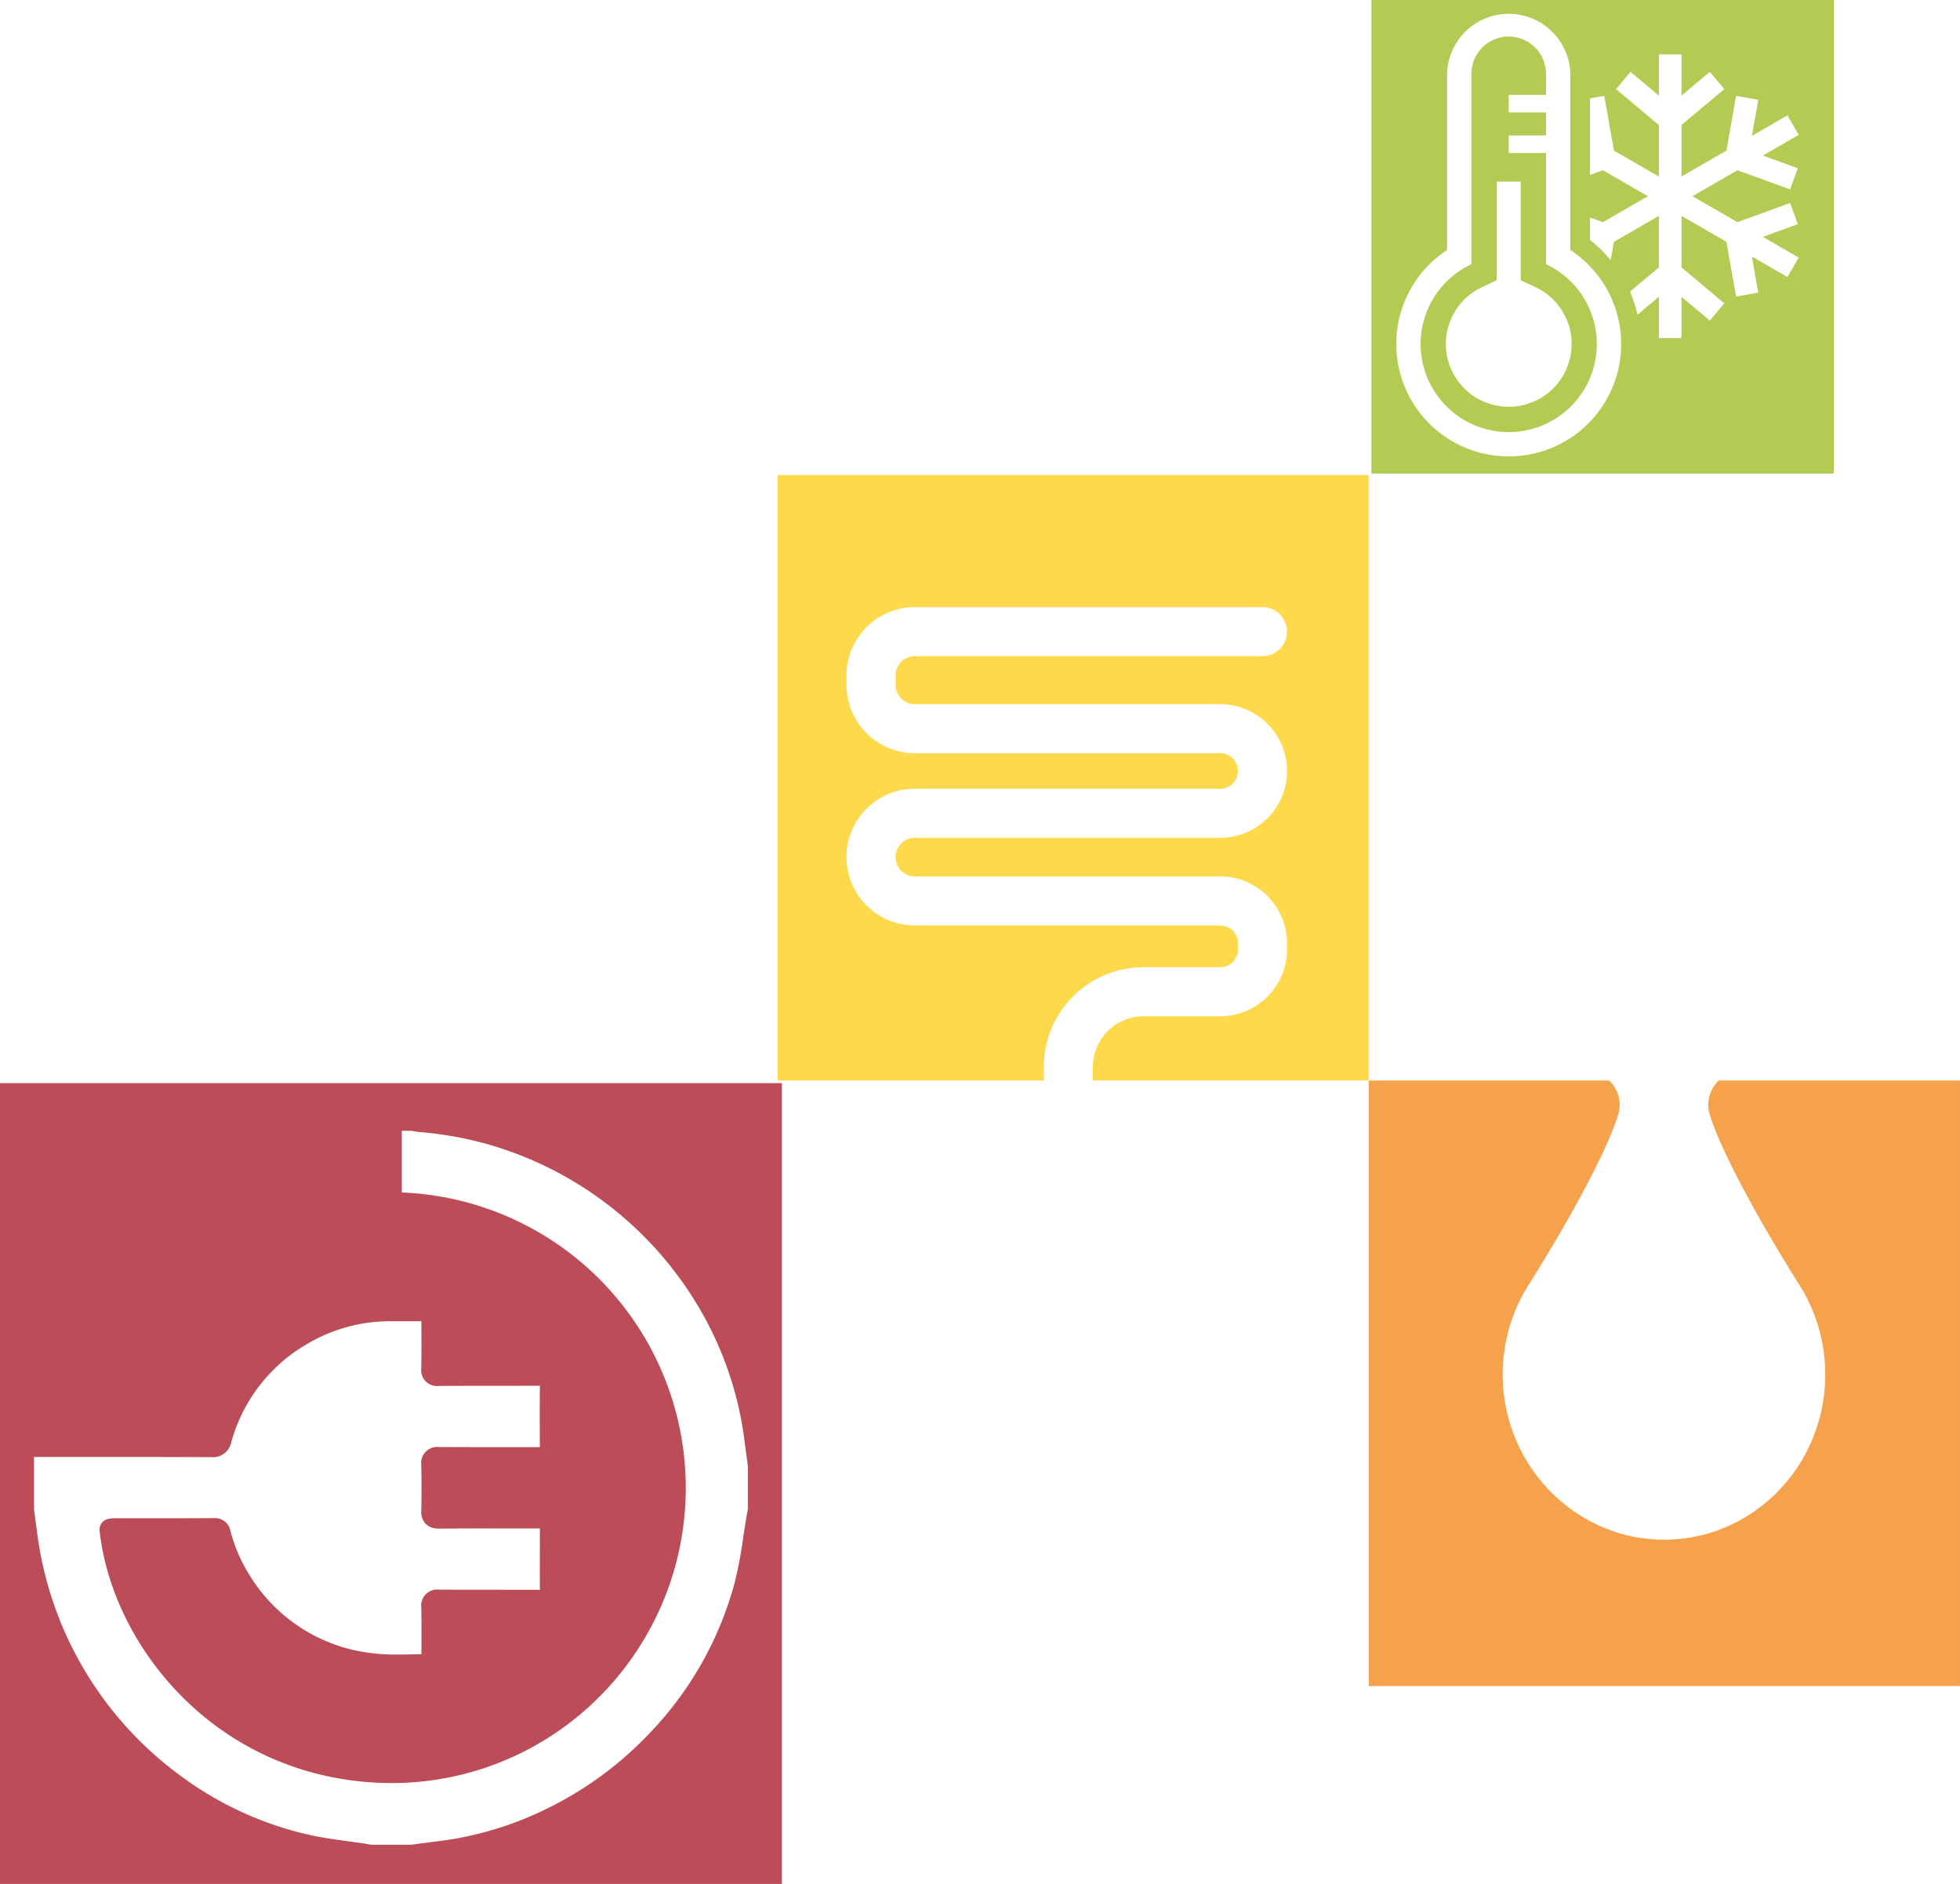
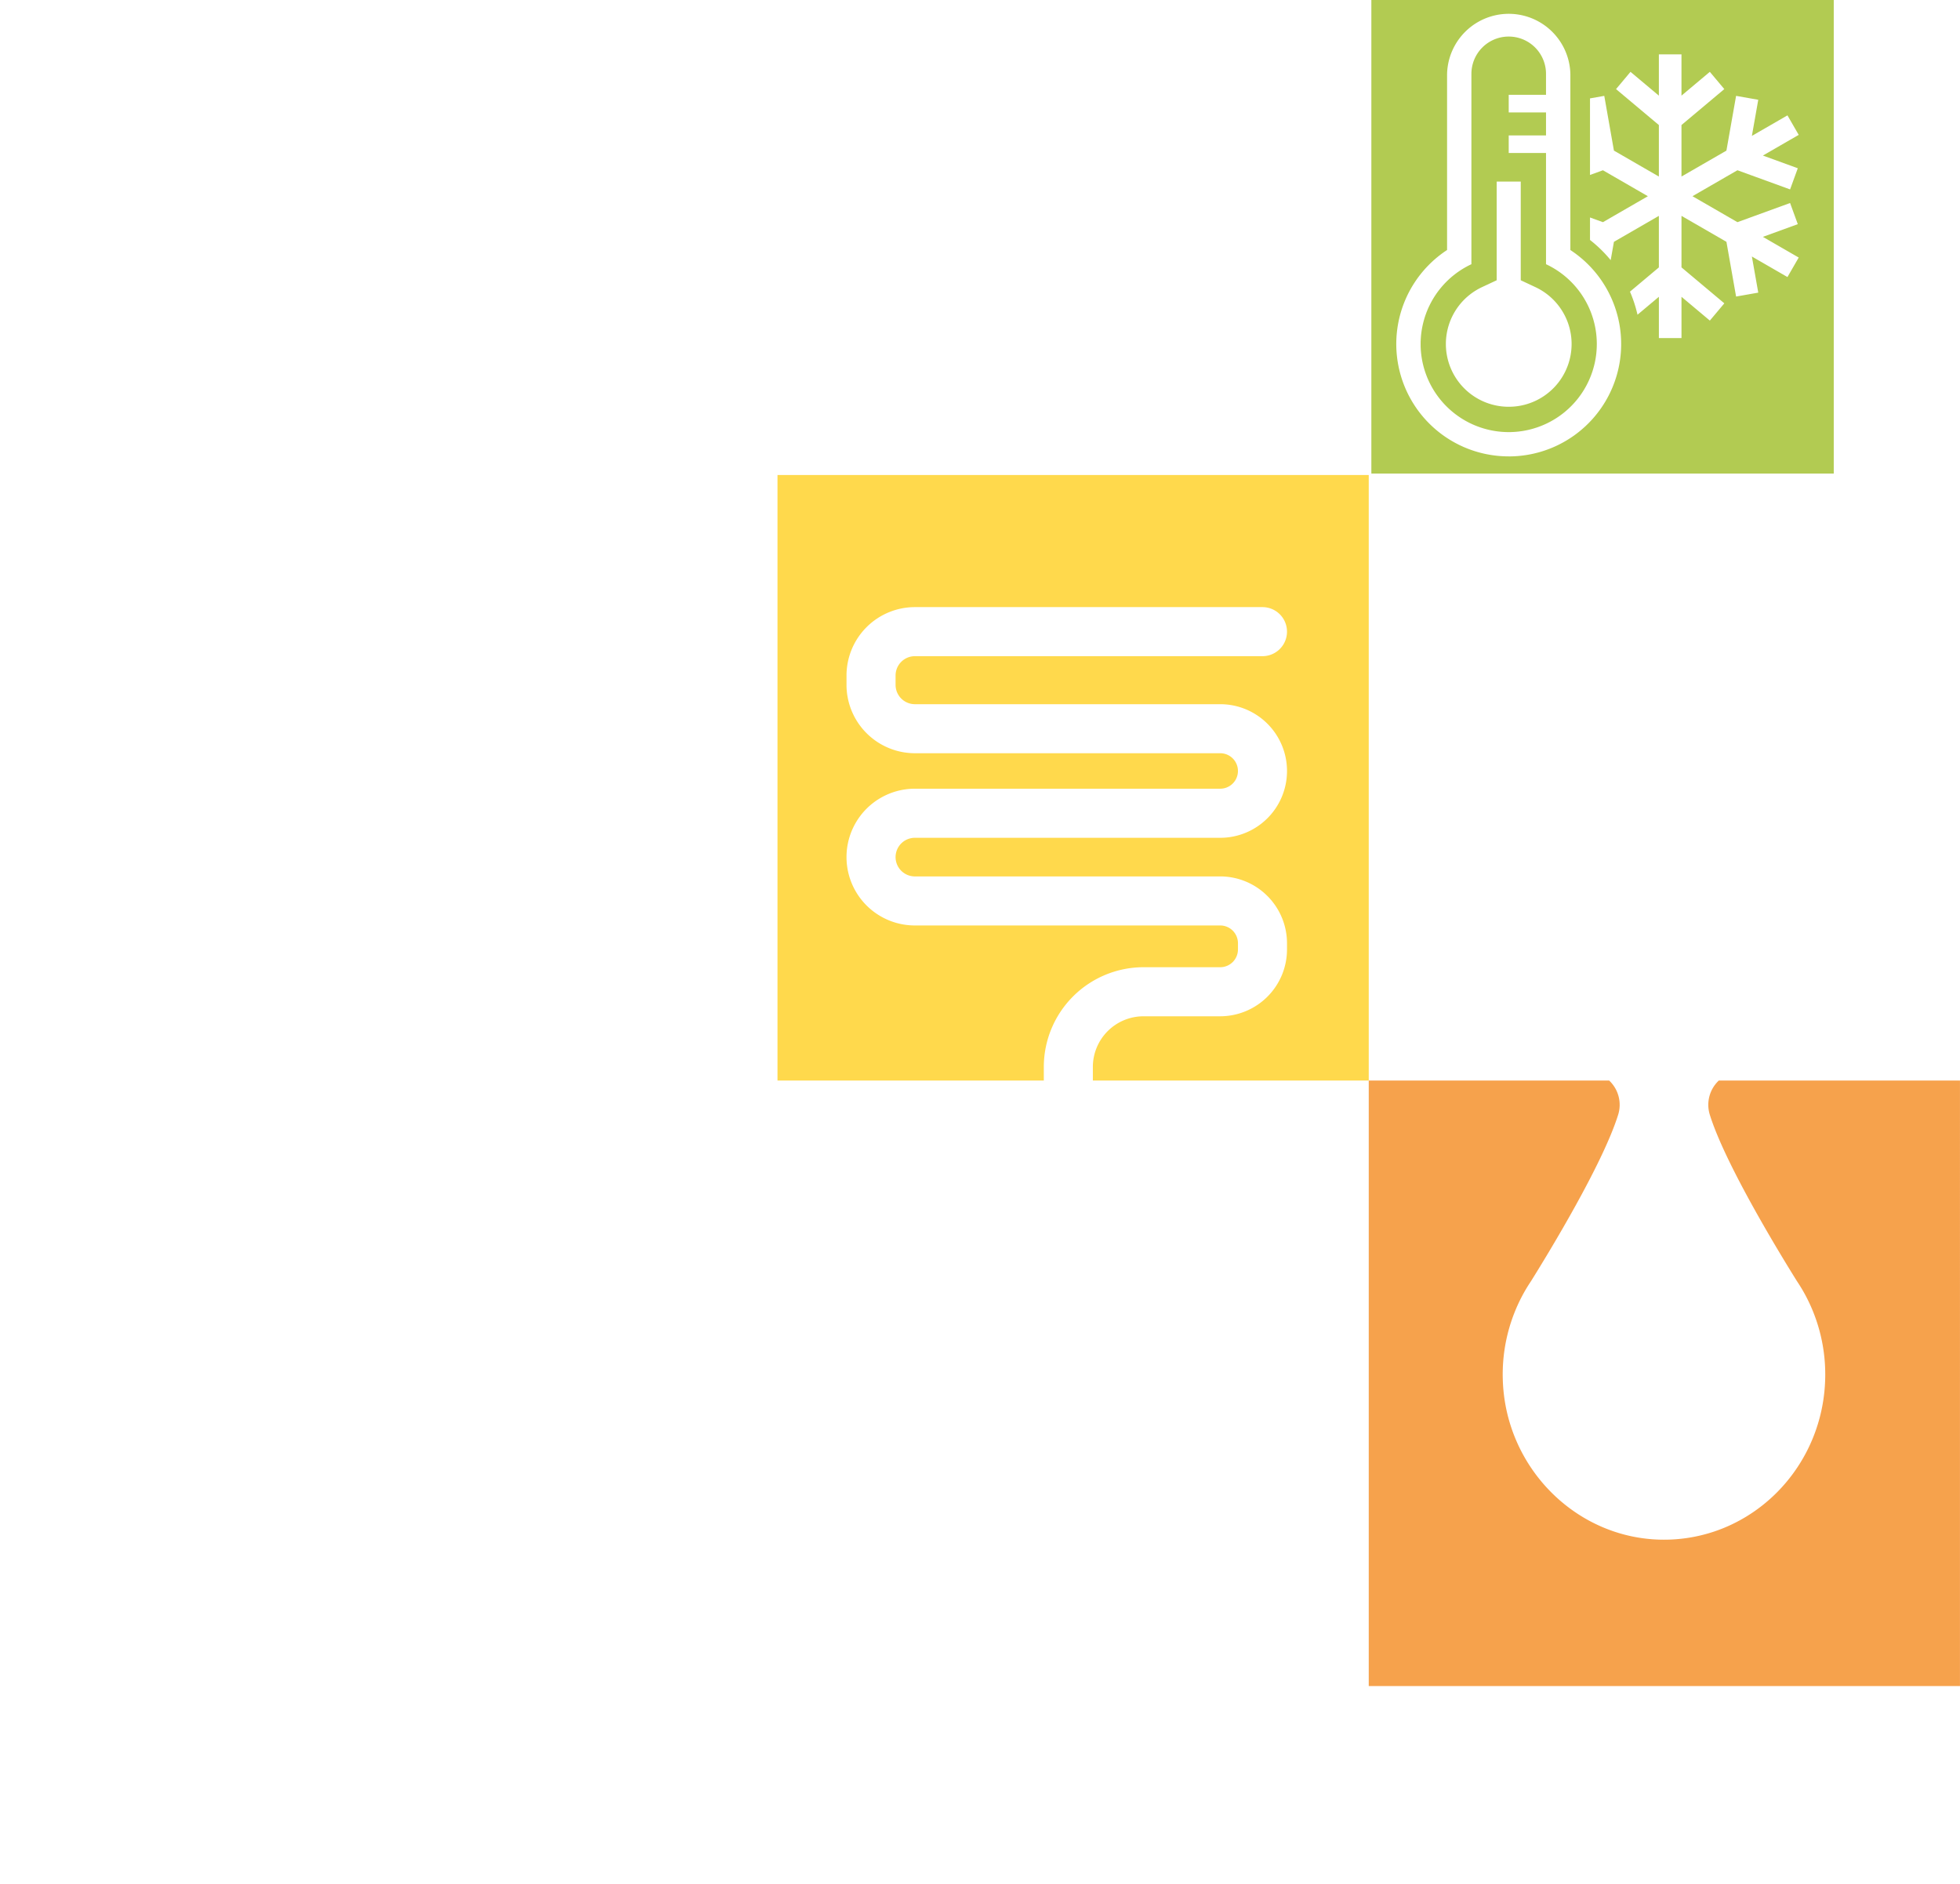
<svg xmlns="http://www.w3.org/2000/svg" id="Composant_26_1" data-name="Composant 26 – 1" width="534" height="513.266" viewBox="0 0 534 513.266">
  <g id="Groupe_262" data-name="Groupe 262" transform="translate(211.827)" opacity="0.7">
    <path id="Tracé_327" data-name="Tracé 327" d="M177.772,60.464h5.811a9.075,9.075,0,0,1,2.442,9.364l-.038.117c-4.262,13.486-18.9,37.506-23.671,45.15-.516.769-1.012,1.552-1.481,2.355l-.036.055,0,0a45.677,45.677,0,0,0-6.177,24.808c.878,23.761,20.048,42.905,43.265,43.241,24.557.357,44.572-19.922,44.572-44.987a45.6,45.6,0,0,0-6.21-23.062l0,0-.035-.055c-.469-.8-.966-1.585-1.481-2.355-4.772-7.645-19.412-31.665-23.671-45.15-.014-.041-.027-.079-.038-.12a9.067,9.067,0,0,1,2.442-9.361h65.7V225.43H118.088V60.464Z" transform="translate(42.999 233.918)" fill="#f27a00" />
    <path id="Tracé_328" data-name="Tracé 328" d="M220.13,60.465V225.431H144.965v-3.713a13.809,13.809,0,0,1,13.794-13.792h20.9a18.224,18.224,0,0,0,18.2-18.2v-1.705a18.224,18.224,0,0,0-18.2-18.2H96.475a5.26,5.26,0,0,1,0-10.52h83.186a18.2,18.2,0,1,0,0-36.4H96.475a5.266,5.266,0,0,1-5.26-5.26v-2.562a5.266,5.266,0,0,1,5.26-5.26h94.7a6.683,6.683,0,1,0,0-13.366h-94.7a18.649,18.649,0,0,0-18.629,18.626v2.562A18.65,18.65,0,0,0,96.475,136.26h83.186a4.833,4.833,0,1,1,0,9.666H96.475a18.629,18.629,0,0,0,0,37.258h83.186a4.84,4.84,0,0,1,4.835,4.835v1.705a4.84,4.84,0,0,1-4.835,4.835h-20.9a27.19,27.19,0,0,0-27.16,27.16v3.713H59.043V60.465Z" transform="translate(-59.043 68.951)" fill="#ffc900" />
    <g id="Groupe_261" data-name="Groupe 261" transform="translate(161.8)">
      <path id="Tracé_325" data-name="Tracé 325" d="M162.182,66.637V14.879a10.163,10.163,0,1,1,20.325,0V20.49H172.345v4.79h10.163v6.267H172.345v4.79h10.163v30.3a24,24,0,1,1-20.325,0m10.163,38.839a17.1,17.1,0,0,0,7.24-32.607l-3.962-1.858V44.129h-6.557V71.011L165.1,72.868a17.106,17.106,0,0,0,7.244,32.609" transform="translate(-134.924 5.344)" fill="#91b508" />
      <path id="Tracé_326" data-name="Tracé 326" d="M244.064,129.013H118.086V0H244.064ZM190.6,85.743l5.821-4.882V92.107h6.158V80.859l7.726,6.484,3.945-4.7-11.671-9.794V58.813l12.245,7.069,2.631,14.912,6.04-1.067-1.737-9.84,9.691,5.594,3.066-5.313-9.759-5.635,9.51-3.461-2.1-5.763-14.345,5.221-12.249-7.073,12.249-7.071,14.345,5.221,2.1-5.765-9.51-3.461,9.759-5.633-3.066-5.313-9.691,5.594,1.737-9.84-6.04-1.067L214.82,41.036,202.575,48.1V34.065l11.671-9.791-3.945-4.7-7.726,6.482V14.811h-6.158V26.059l-7.728-6.484-3.943,4.7,11.671,9.794V48.1l-12.245-7.069-2.631-14.912-3.888.687V47.669l3.521-1.282,12.247,7.073-12.247,7.071-3.521-1.28v6.124a36.2,36.2,0,0,1,5.637,5.5l.881-4.991,12.245-7.069v14.04l-7.875,6.606a35.6,35.6,0,0,1,2.055,6.284m-35.09,38.6a30.615,30.615,0,0,0,16.8-56.224V20.224a16.8,16.8,0,0,0-33.593,0v47.89a30.615,30.615,0,0,0,16.8,56.224" transform="translate(-118.086 -0.001)" fill="#91b508" />
    </g>
  </g>
-   <path id="Tracé_372" data-name="Tracé 372" d="M0,339.1H213.038V120.93H0ZM203.765,236.962l-.051.256c-.079.408-.159.815-.231,1.223-.361,2.042-.675,4.117-.978,6.119a112.327,112.327,0,0,1-2.428,12.777,94.72,94.72,0,0,1-23.3,40.909,97.112,97.112,0,0,1-26.488,19.7A93.01,93.01,0,0,1,118.9,327.52c-1.624.184-3.251.408-4.824.621-.664.094-1.324.184-1.988.271H101.036l-.263-.051c-.426-.083-.855-.166-1.281-.231-1.588-.242-3.182-.458-4.781-.678-3.269-.448-6.653-.909-9.876-1.6a93.267,93.267,0,0,1-36.049-16.522,97.348,97.348,0,0,1-38.575-65.2c-.216-1.66-.44-3.319-.66-4.979l-.278-2.1V222.775l6.2,0q7.068-.005,14.137-.007c11.308,0,19.957.018,28.086.051a5.031,5.031,0,0,0,5.311-4.07,44.615,44.615,0,0,1,20.945-26.921,44.168,44.168,0,0,1,22.627-6.033c1.4,0,2.789,0,4.2,0h4.034q0,1.407.007,2.814c.011,3.28.022,6.675-.04,9.995a4.3,4.3,0,0,0,4.752,4.821h0c9.179-.061,18.326-.014,27.566-.054-.051,4.276-.043,8.591-.033,12.777q.005,1.97.007,3.94l-12.971.007c-4.81,0-9.623-.007-14.5-.036a4.364,4.364,0,0,0-4.828,4.889c.1,3.85.1,7.942.007,12.506a4.723,4.723,0,0,0,1.2,3.561,5,5,0,0,0,3.576,1.27q7.3-.049,14.6-.04l12.932.007v3.338c0,1.335,0,2.666-.007,4-.007,3.071-.014,6.235.018,9.374-9.15-.032-18.239.007-27.516-.047a4.348,4.348,0,0,0-4.8,4.864c.069,3.713.058,7.487.047,11.138,0,.527,0,1.057-.007,1.584-.271.007-.545.011-.819.018-1.7.032-3.446.069-5.149.069A52.175,52.175,0,0,1,96,275.3a45.064,45.064,0,0,1-28.137-20.538A43.049,43.049,0,0,1,62.8,242.991a4.293,4.293,0,0,0-4.46-3.565q-8.822.049-17.651.036l-9.54,0a6.949,6.949,0,0,0-1.23.126c-.079.011-.155.025-.235.036a2.957,2.957,0,0,0-2.547,3.251c3.28,30.121,29.5,64.312,71.633,68.353,2.641.253,5.311.382,7.934.382a79.765,79.765,0,0,0,54.011-21.025,80.55,80.55,0,0,0-51.24-139.871v-16.8H112.3l.195.043a11.435,11.435,0,0,0,1.555.267,98.528,98.528,0,0,1,18.773,3.33,98.065,98.065,0,0,1,57.045,43.583,94.592,94.592,0,0,1,12.989,37.348c.195,1.6.415,3.2.635,4.8l.274,2Z" transform="translate(0 174.168)" fill="#a00111" opacity="0.7" />
</svg>